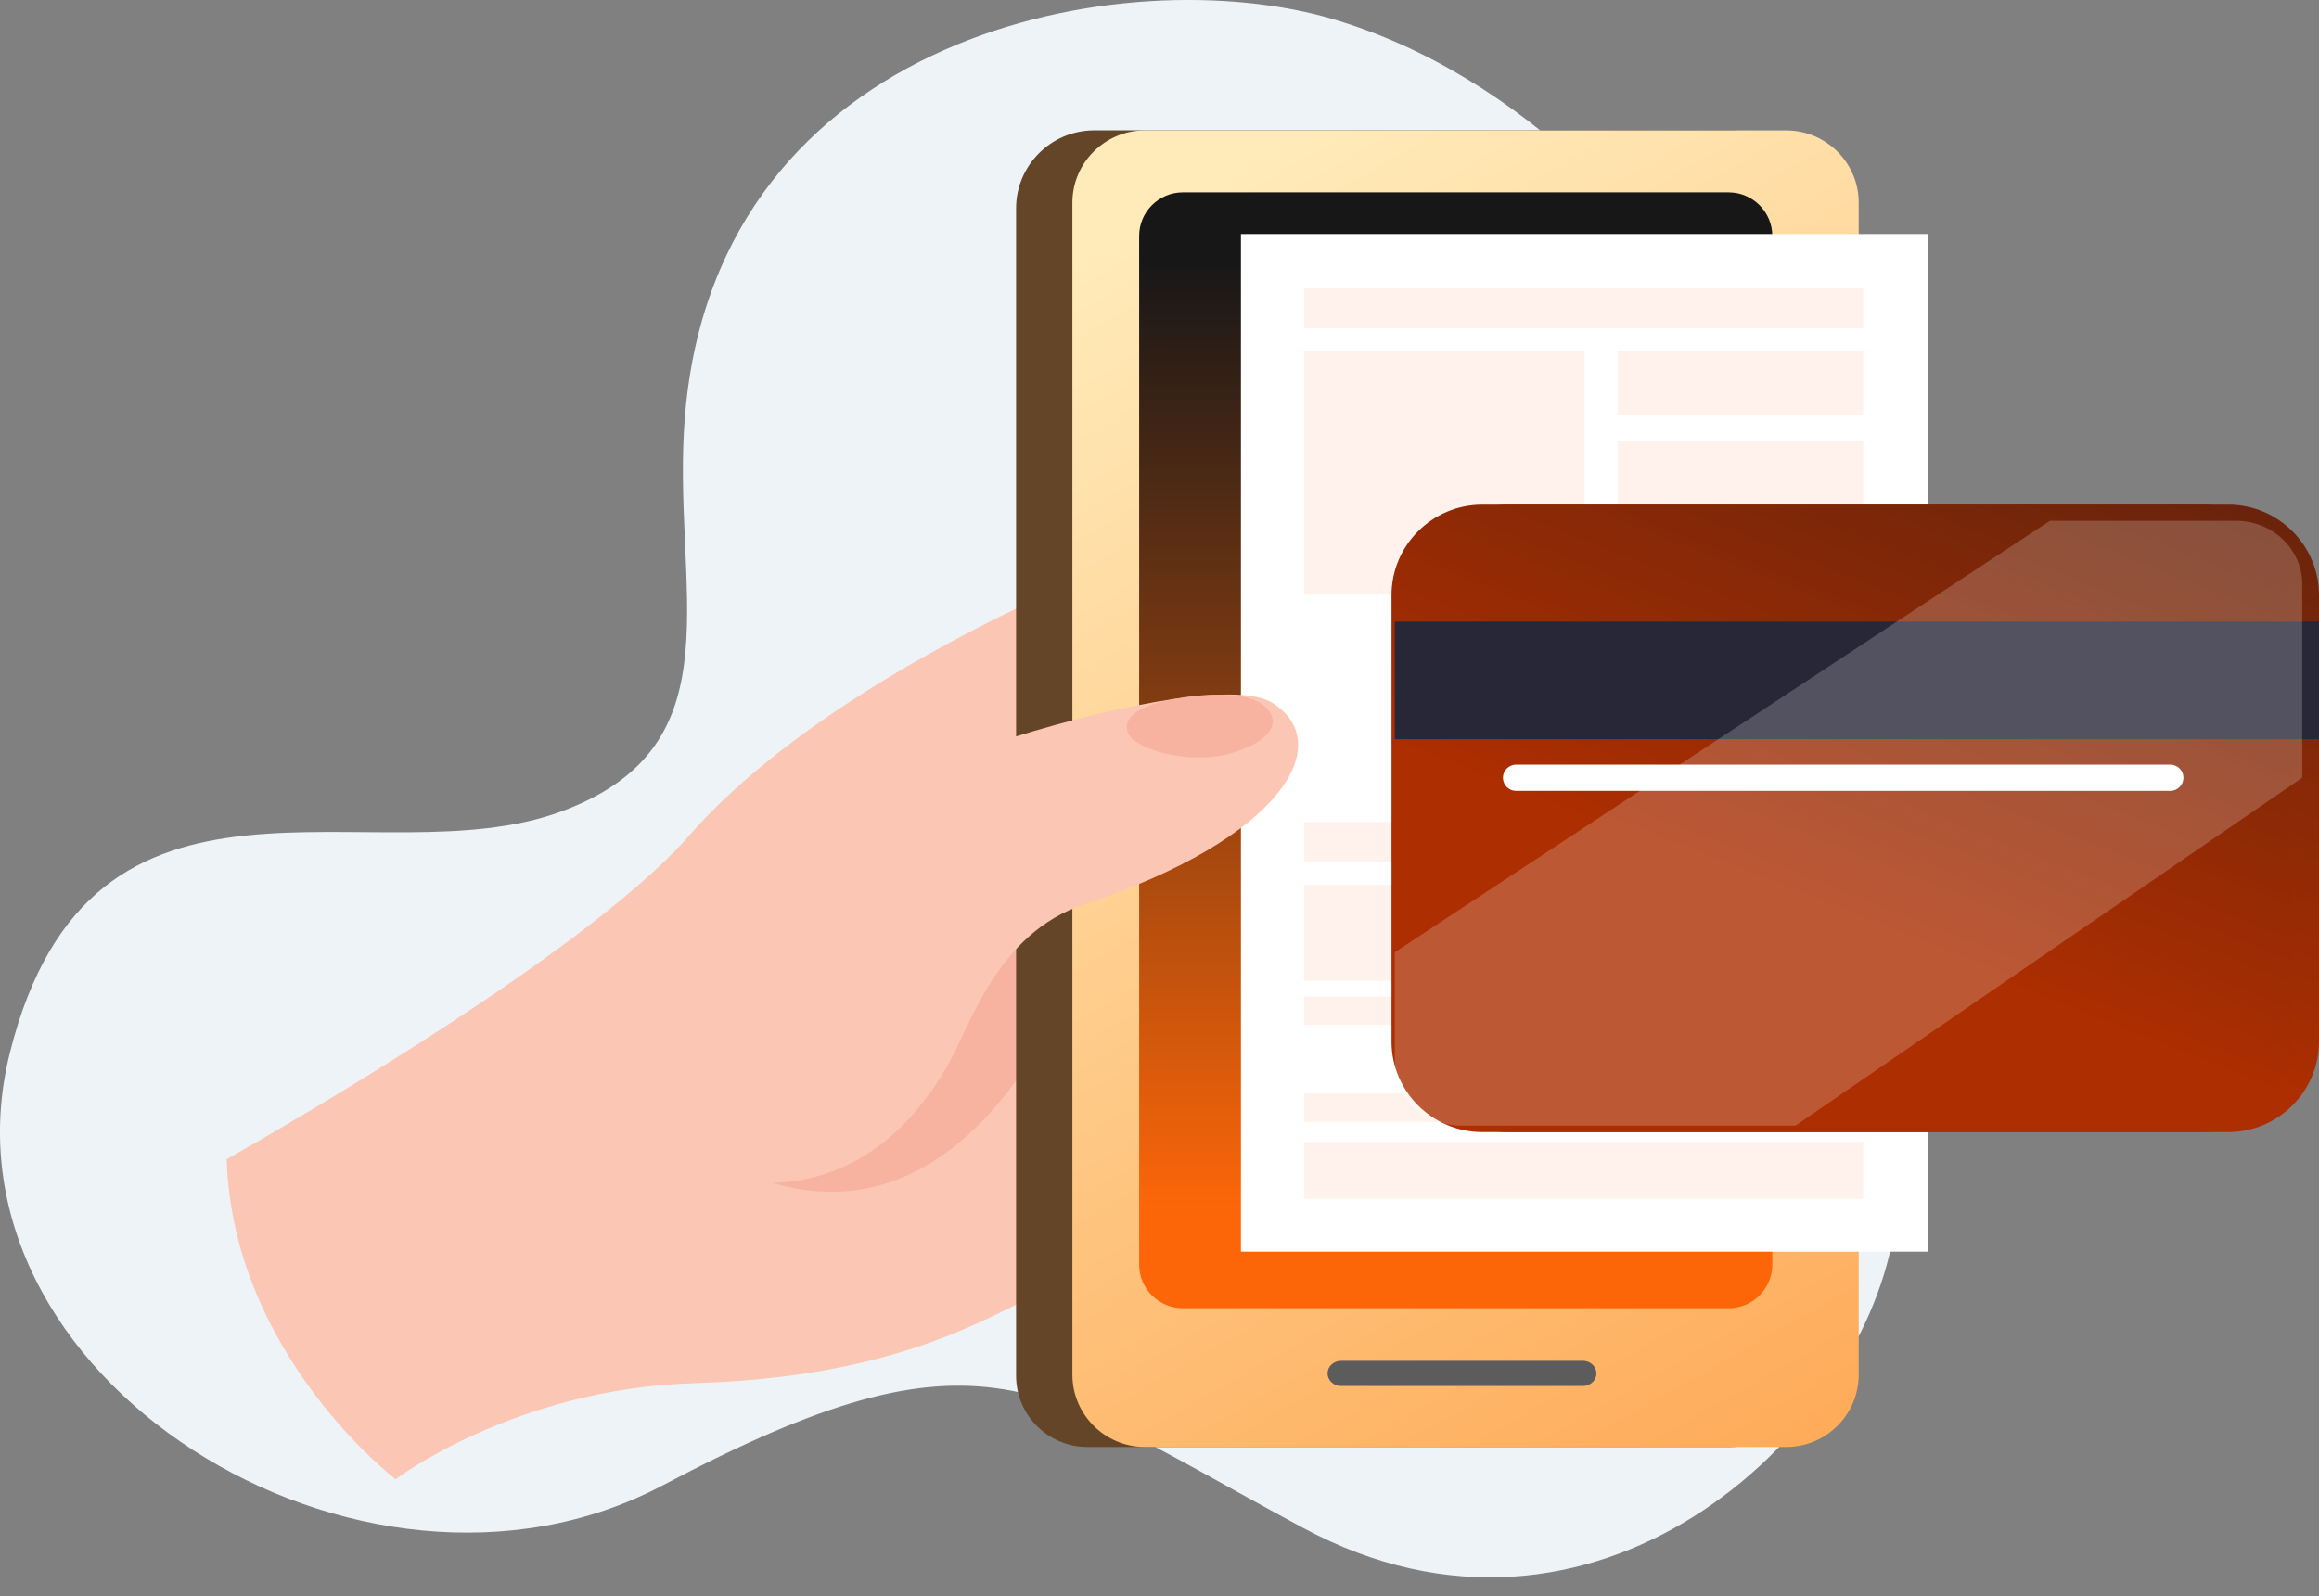
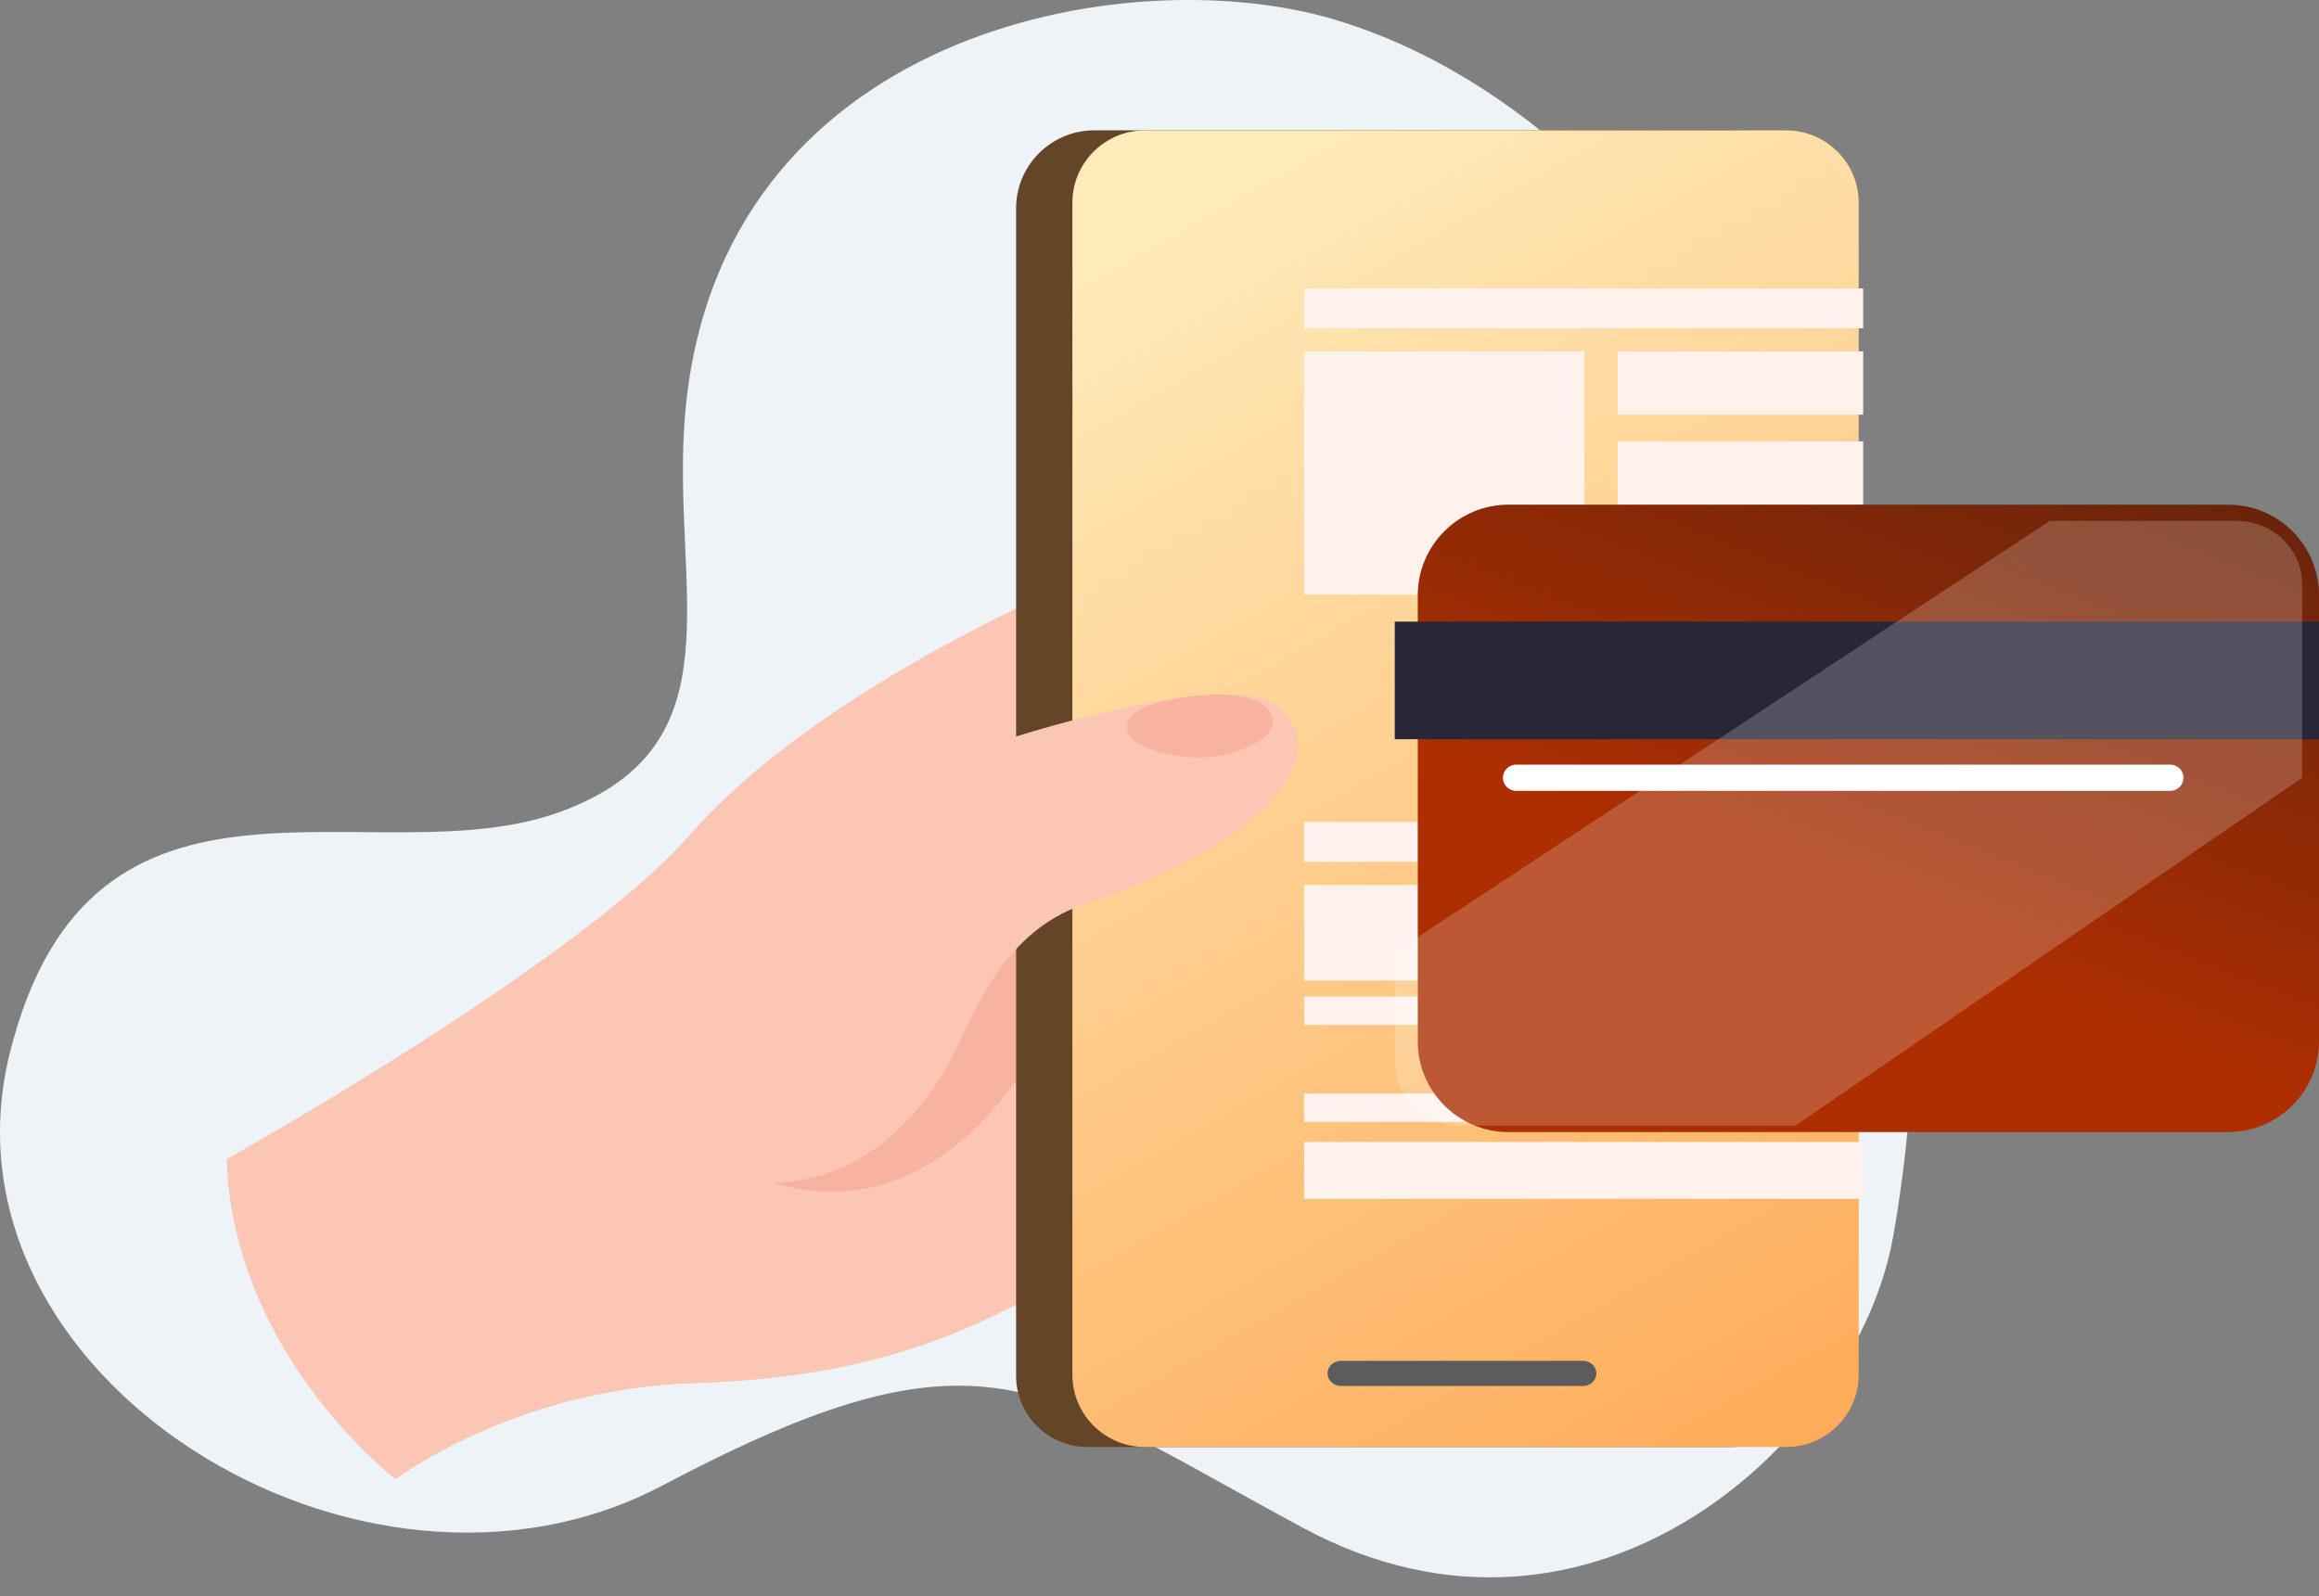
<svg xmlns="http://www.w3.org/2000/svg" width="138" height="95" viewBox="0 0 138 95" fill="none">
  <rect x="0" y="0" width="138" height="95" fill="#808080" stroke="none" />
  <g clip-path="url(#clip0_149_37092)">
    <path d="M39.419 88.423C58.572 78.3 61.71 82.435 77.57 90.958C94.751 100.193 110.535 85.735 112.67 73.547C118.763 38.784 100.976 7.573 79.381 1.155C66.957 -2.536 42.728 1.923 40.772 24.63C39.883 34.958 44.148 44.329 33.409 48.298C22.301 52.402 5.456 43.23 0.59 62.657C-4.232 81.915 21.509 97.886 39.419 88.423Z" fill="#EDF3F7" />
    <path d="M13.489 68.996C13.489 68.996 34.387 57.325 41.017 49.731C53.193 35.786 87.192 24.644 90.585 29.053C93.736 33.148 85.713 36.097 83.421 37.48C81.129 38.867 69.381 44.279 69.381 44.279C69.381 44.279 88.313 40.334 93.616 39.609C98.827 38.897 103.095 45.123 92.588 48.013C82.104 50.896 72.244 55.166 72.244 55.166C72.244 55.166 96.575 50.913 98.173 54.584C99.736 58.172 96.744 61.151 73.103 61.743C73.103 61.743 69.952 67.463 79.693 67.179C89.434 66.891 94.568 68.254 91.129 71.399C87.693 74.547 71.385 74.04 66.227 75.183C61.07 76.325 56.715 81.866 41.299 82.332C30.646 82.65 23.542 88.049 23.542 88.049C23.542 88.049 13.847 80.647 13.489 68.996Z" fill="#FBC6B4" />
    <path d="M63.843 58.063C63.843 58.063 56.231 79.482 39.624 67.066L63.843 51.519V58.063Z" fill="#F7B2A0" />
    <path d="M103.012 86.129H64.712C62.367 86.129 60.466 84.232 60.466 81.892V12.393C60.466 9.844 62.556 7.759 65.106 7.759H103.009C105.354 7.759 107.254 9.655 107.254 11.996V81.892C107.258 84.232 105.357 86.129 103.012 86.129Z" fill="#644527" />
    <path d="M106.303 86.129H68.121C65.753 86.129 63.816 84.196 63.816 81.832V12.059C63.816 9.695 65.753 7.762 68.121 7.762H106.303C108.671 7.762 110.608 9.695 110.608 12.059V81.832C110.608 84.196 108.671 86.129 106.303 86.129Z" fill="url(#paint0_linear_149_37092)" />
-     <path d="M102.87 77.87H70.386C68.957 77.87 67.789 76.705 67.789 75.278V14.041C67.789 12.615 68.957 11.45 70.386 11.45H102.87C104.299 11.45 105.467 12.615 105.467 14.041V75.278C105.467 76.705 104.299 77.87 102.87 77.87Z" fill="url(#paint1_linear_149_37092)" />
    <path d="M94.2 82.5H79.8C79.361 82.5 79 82.162 79 81.75C79 81.338 79.361 81 79.8 81H94.2C94.639 81 95 81.338 95 81.75C95 82.162 94.639 82.5 94.2 82.5Z" fill="#5C5C5C" />
-     <path d="M114.734 13.929H73.846V74.504H114.734V13.929Z" fill="white" />
    <path d="M110.876 17.169H77.607V19.54H110.876V17.169Z" fill="#FFF2ED" />
    <path d="M110.876 48.927H77.607V51.297H110.876V48.927Z" fill="#FFF2ED" />
    <path d="M94.29 20.916H77.607V35.392H94.29V20.916Z" fill="#FFF2ED" />
    <path d="M110.876 20.916H96.26V24.683H110.876V20.916Z" fill="#FFF2ED" />
    <path d="M110.876 26.269H96.26V30.036H110.876V26.269Z" fill="#FFF2ED" />
    <path d="M110.876 31.625H96.26V35.392H110.876V31.625Z" fill="white" />
    <path d="M110.876 52.677H77.607V58.37H110.876V52.677Z" fill="#FFF2ED" />
    <path d="M110.876 67.973H77.607V71.362H110.876V67.973Z" fill="#FFF2ED" />
    <path d="M110.876 59.314H77.607V61.008H110.876V59.314Z" fill="#FFF2ED" />
    <path d="M110.876 65.087H77.607V66.781H110.876V65.087Z" fill="#FFF2ED" />
    <path d="M132.607 67.384H89.762C86.794 67.384 84.37 64.961 84.37 62.002V35.422C84.37 32.459 86.797 30.039 89.762 30.039H132.607C135.576 30.039 138 32.462 138 35.422C138 45.802 138 51.621 138 62.002C138 64.961 135.572 67.384 132.607 67.384Z" fill="url(#paint2_linear_149_37092)" />
-     <path d="M131.045 67.384H88.2C85.232 67.384 82.807 64.961 82.807 62.002V35.422C82.807 32.459 85.235 30.039 88.2 30.039H131.045C134.013 30.039 136.438 32.462 136.438 35.422V62.002C136.438 64.961 134.01 67.384 131.045 67.384Z" fill="url(#paint3_linear_149_37092)" />
    <path d="M138 37H83V44H138V37Z" fill="#282738" />
    <path d="M129.151 47.076H90.22C89.789 47.076 89.437 46.725 89.437 46.295C89.437 45.865 89.789 45.514 90.22 45.514H129.151C129.582 45.514 129.934 45.865 129.934 46.295C129.931 46.725 129.579 47.076 129.151 47.076Z" fill="white" />
    <g opacity="0.2">
      <path d="M86.934 67H106.846L137 46.293V34.759C137 32.691 135.23 31 133.066 31H121.99L83 56.681V63.241C83 65.309 84.77 67 86.934 67Z" fill="white" />
    </g>
    <path d="M39.624 68.973C39.624 68.973 49.747 74.603 56.274 63.633C57.72 61.207 59.246 55.57 64.556 53.816C76.317 49.923 79.557 44.253 75.713 41.836C71.866 39.417 49.428 46.305 42.152 52.276C37.422 56.156 29.747 63.779 39.624 68.973Z" fill="#FBC6B4" />
    <path d="M75.448 42.24C75.448 42.24 76.821 43.584 73.603 44.729C71.189 45.587 67.925 44.736 67.236 43.819C67.236 43.819 66.032 42.336 69.839 41.611C71.225 41.346 74.463 40.972 75.448 42.24Z" fill="#F7B2A0" />
  </g>
  <defs>
    <linearGradient id="paint0_linear_149_37092" x1="111" y1="83" x2="70" y2="11" gradientUnits="userSpaceOnUse">
      <stop stop-color="#FEAC5A" />
      <stop offset="0.995" stop-color="#FFEBBA" />
    </linearGradient>
    <linearGradient id="paint1_linear_149_37092" x1="86.628" y1="71.954" x2="86.628" y2="15.508" gradientUnits="userSpaceOnUse">
      <stop stop-color="#FC6609" />
      <stop offset="1" stop-color="#171718" />
    </linearGradient>
    <linearGradient id="paint2_linear_149_37092" x1="109.328" y1="54.581" x2="135.523" y2="-11.665" gradientUnits="userSpaceOnUse">
      <stop stop-color="#AD2E01" />
      <stop offset="1" stop-color="#171818" />
    </linearGradient>
    <linearGradient id="paint3_linear_149_37092" x1="107.766" y1="54.581" x2="133.961" y2="-11.665" gradientUnits="userSpaceOnUse">
      <stop stop-color="#AD2E01" />
      <stop offset="1" stop-color="#171818" />
    </linearGradient>
    <clipPath id="clip0_149_37092">
      <rect width="138" height="95" fill="white" />
    </clipPath>
  </defs>
</svg>